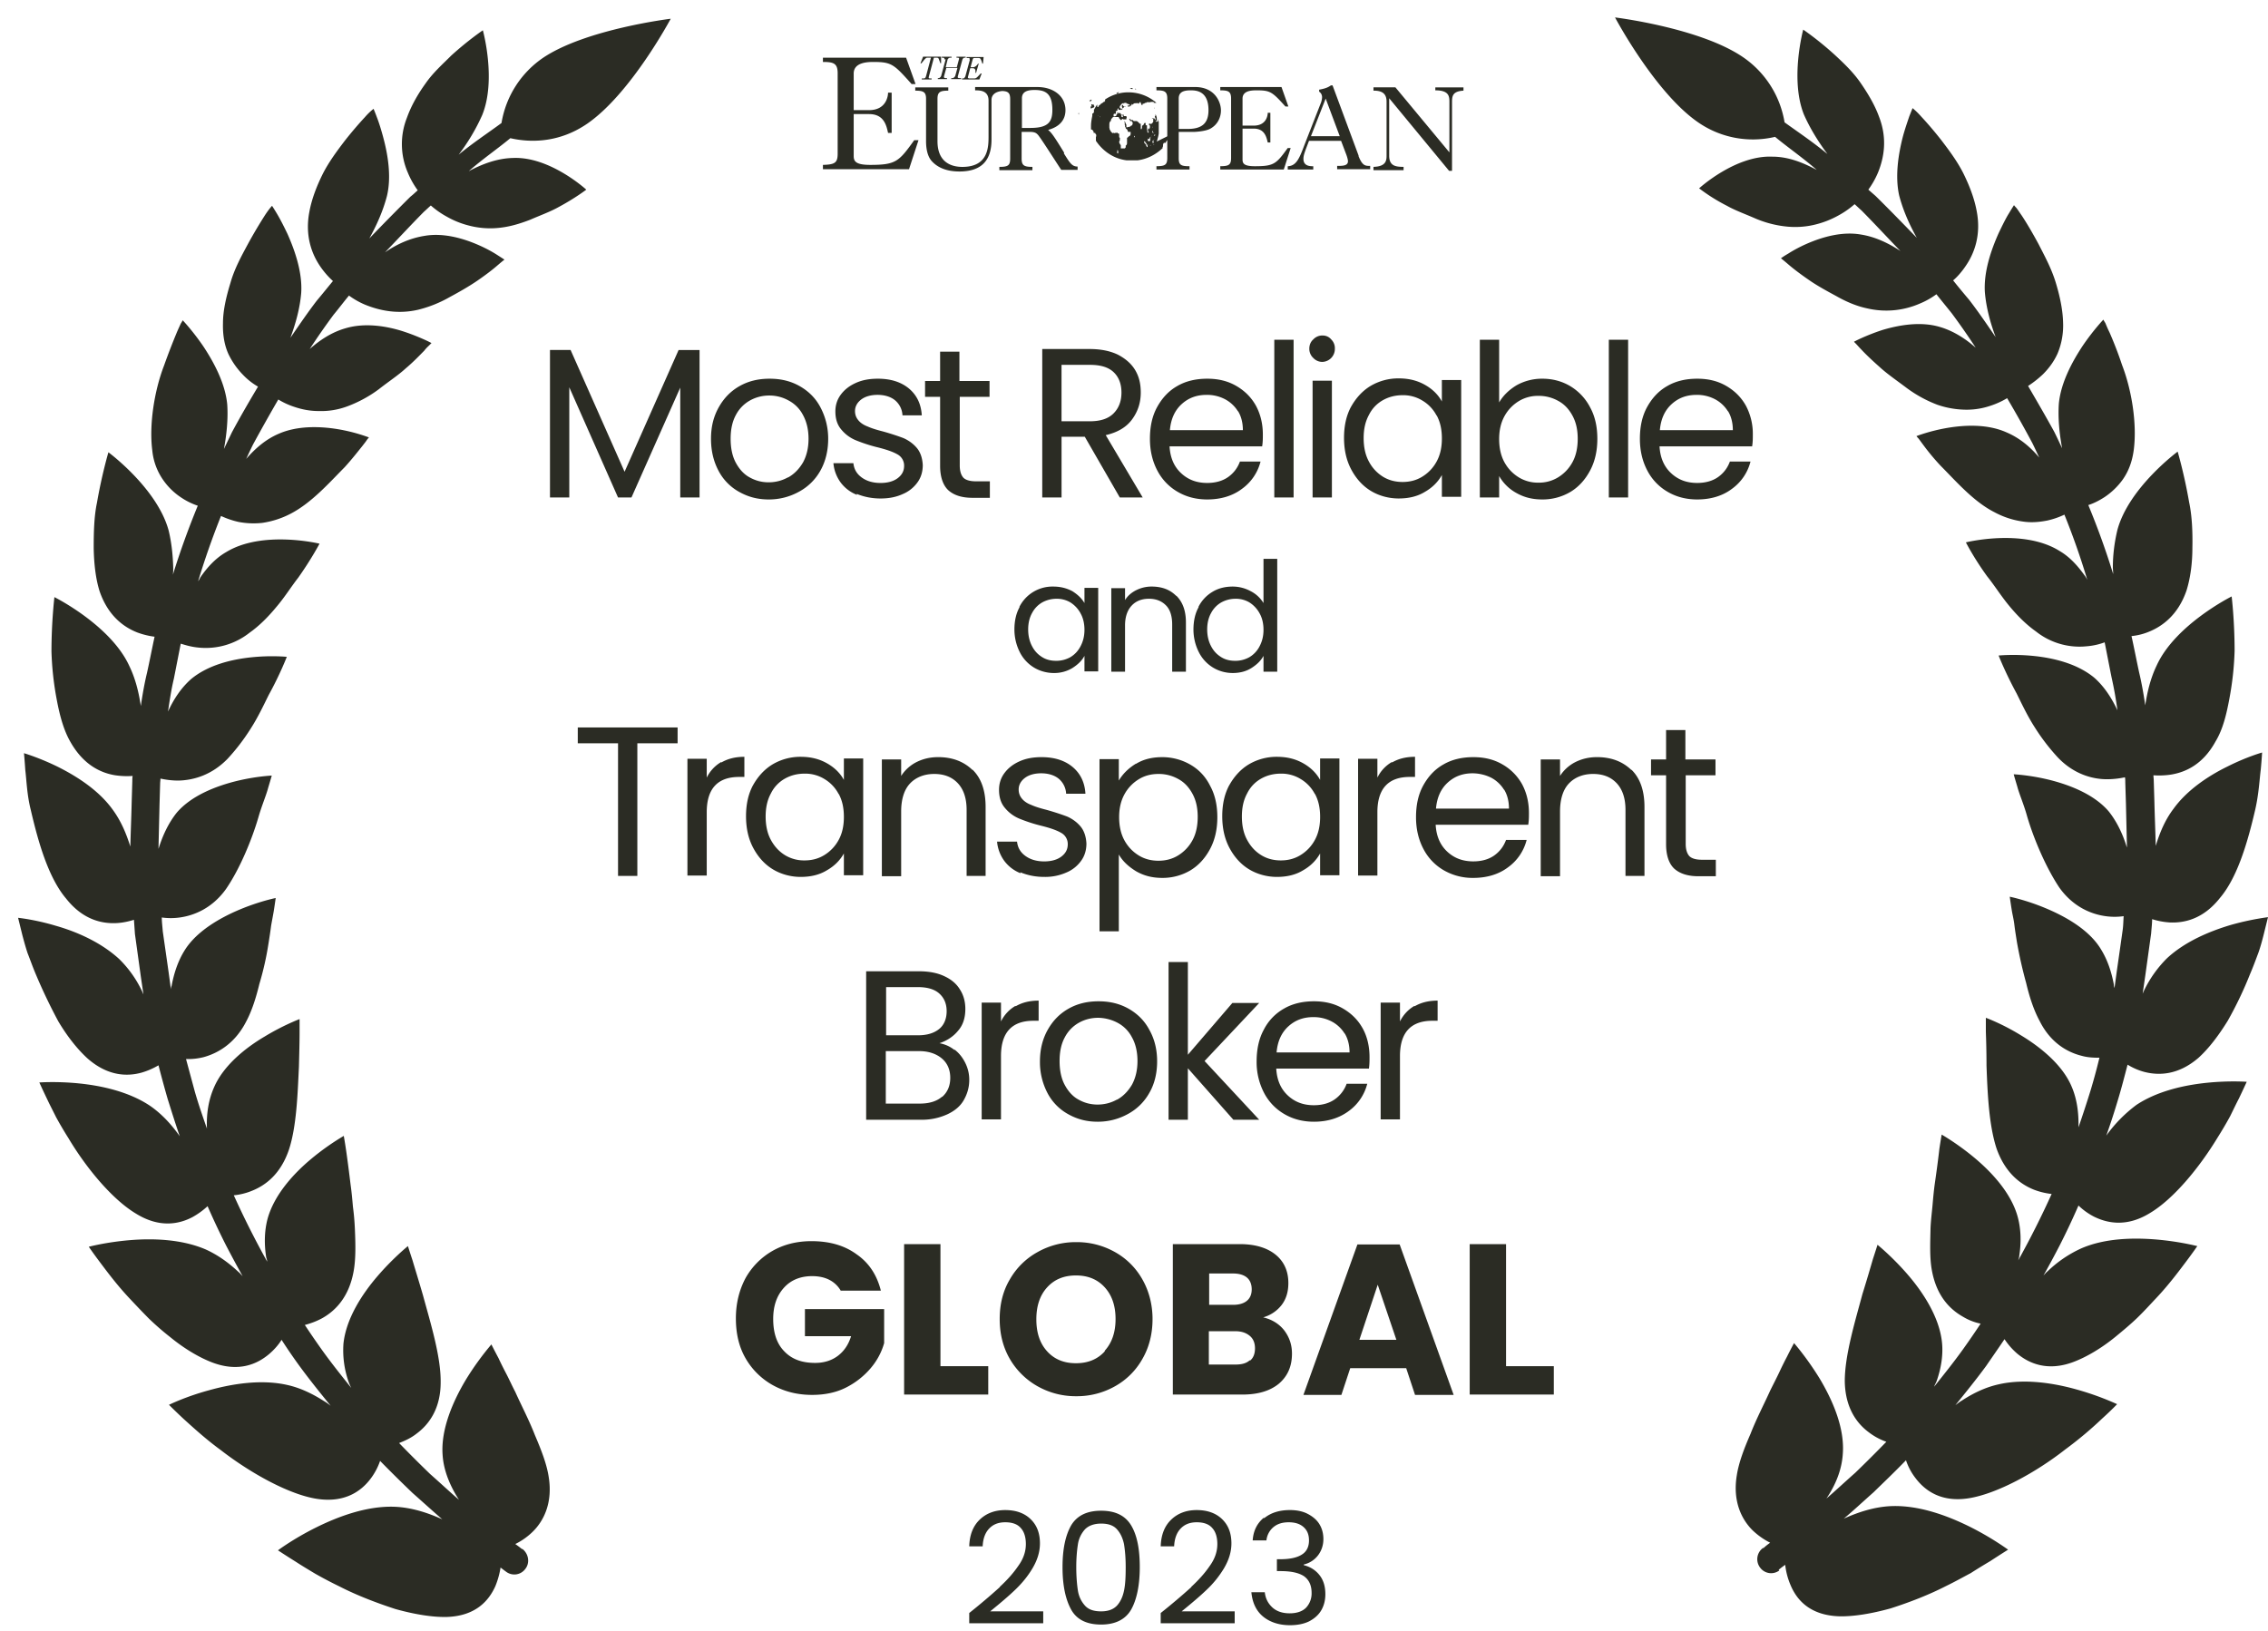
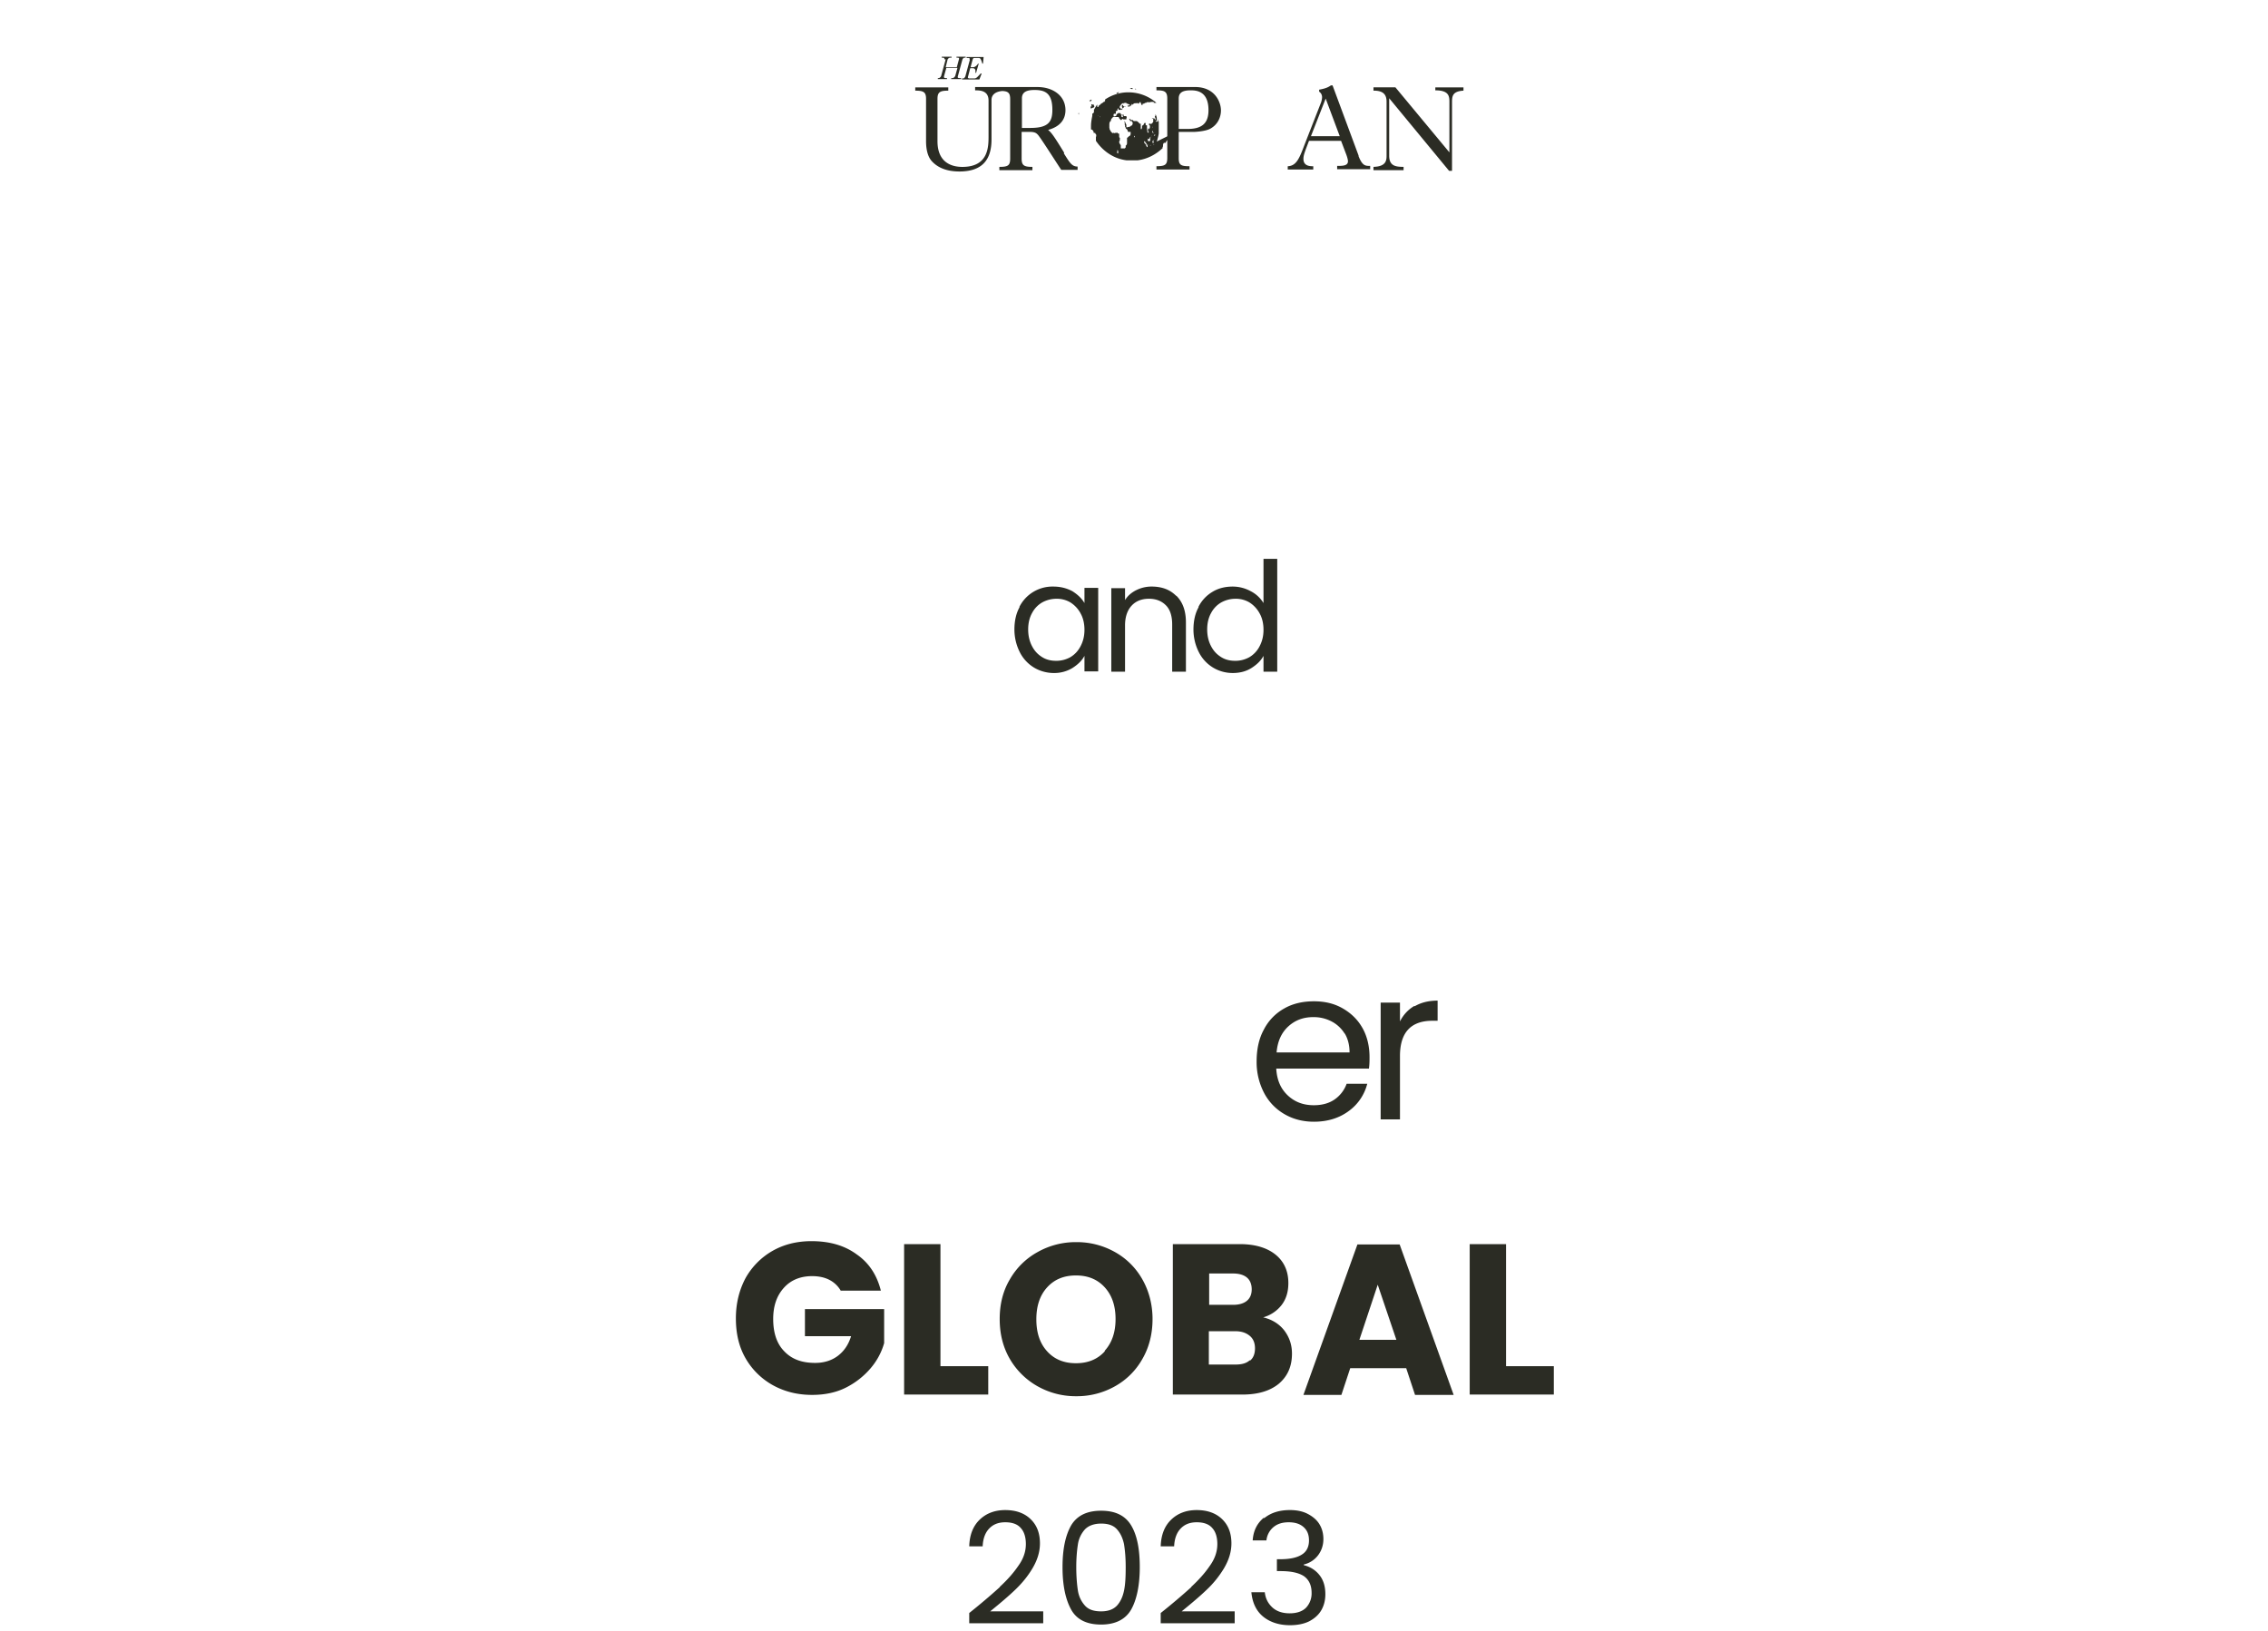
<svg xmlns="http://www.w3.org/2000/svg" width="121" height="87" viewBox="0 0 121 87" fill="none">
-   <path d="M26.721 83.528a4.421 4.421 0 01-.296 1.109c-.35.775-1.048 1.584-2.585 1.637-.768.018-1.729-.14-2.741-.422-.978-.317-2.043-.722-2.969-1.197a22.382 22.382 0 01-1.31-.687c-.384-.229-.733-.44-1.03-.634-.593-.37-.96-.616-.96-.616s.82-.616 2.025-1.215c1.205-.598 2.724-1.161 4.191-1.109.908.036 1.764.317 2.55.67-.49-.423-1.013-.898-1.59-1.409a75.16 75.16 0 01-1.728-1.708 3.41 3.41 0 01-.506.951c-.49.651-1.362 1.303-2.864 1.074-1.485-.229-3.545-1.373-5.134-2.605-.82-.599-1.484-1.215-1.973-1.655a32.751 32.751 0 01-.786-.757s.89-.44 2.13-.775c1.258-.352 2.812-.598 4.191-.282.716.159 1.38.493 1.956.863.122.07.244.159.35.247-.542-.67-1.1-1.356-1.642-2.095a29.022 29.022 0 01-.978-1.426c-.14.229-.367.51-.681.774-.611.51-1.59.969-3.004.44-.698-.264-1.501-.739-2.252-1.355-.384-.3-.769-.634-1.135-.986-.35-.352-.699-.722-1.03-1.074-.664-.704-1.188-1.408-1.572-1.919-.384-.51-.611-.845-.611-.845s.925-.246 2.182-.352c1.258-.105 2.777-.052 4.052.493.663.3 1.24.722 1.746 1.197.087.07.14.141.227.23a67.389 67.389 0 01-.873-1.62 39.055 39.055 0 01-.996-2.113 4.176 4.176 0 01-.803.581c-.698.37-1.746.599-3.003-.176-1.275-.757-2.672-2.447-3.615-4.031a20.882 20.882 0 01-.664-1.127c-.174-.352-.349-.687-.471-.95-.262-.546-.42-.898-.42-.898s.926-.07 2.131.052c1.205.124 2.637.44 3.755 1.18.646.44 1.17 1.02 1.606 1.637-.227-.651-.436-1.32-.646-1.99a65.444 65.444 0 01-.489-1.795 3.96 3.96 0 01-.89.387c-.751.212-1.8.212-2.9-.756-.54-.493-1.082-1.18-1.553-1.972a29.243 29.243 0 01-1.188-2.482c-.174-.405-.314-.81-.454-1.162-.122-.37-.21-.704-.28-.968l-.226-.916s.89.088 2.008.423c1.118.317 2.41.88 3.388 1.778a5.977 5.977 0 011.205 1.69c.034.07.052.123.087.193l-.14-.95-.314-2.271-.053-.757c-.227.07-.558.158-.943.176-.768.035-1.78-.176-2.671-1.303-.96-1.127-1.502-3.063-1.886-4.718-.21-.827-.227-1.584-.297-2.148-.035-.545-.07-.897-.07-.897s.838.246 1.834.74c1.012.51 2.165 1.249 2.898 2.27.454.616.734 1.303.943 1.972.018-.775.053-1.55.07-2.324l.035-1.162c0-.088 0-.194.018-.282a4.32 4.32 0 01-.926-.035c-.768-.123-1.694-.546-2.392-1.778-.367-.634-.576-1.426-.734-2.27a16.3 16.3 0 01-.279-2.553c0-1.602.157-2.905.157-2.905s3.004 1.496 3.999 3.68c.332.686.506 1.425.611 2.13.087-.6.192-1.198.332-1.779.14-.633.262-1.267.402-1.919a4.108 4.108 0 01-.926-.228c-.716-.282-1.554-.88-2.008-2.2-.21-.67-.297-1.462-.314-2.29 0-.827.017-1.69.174-2.429.262-1.514.611-2.693.611-2.693s2.602 1.919 3.213 4.172c.158.651.227 1.338.245 1.99 0 .122 0 .246-.018.369a43.78 43.78 0 011.328-3.68 3.688 3.688 0 01-.891-.44 3.542 3.542 0 01-.943-.915 3.301 3.301 0 01-.594-1.602c-.174-1.355.105-3.169.629-4.524.244-.687.489-1.303.664-1.725.087-.212.174-.388.227-.51.07-.107.104-.177.104-.177s.524.546 1.1 1.39c.56.846 1.17 1.973 1.275 3.1.053.791-.035 1.619-.175 2.376.14-.3.28-.581.42-.88.454-.846.925-1.655 1.397-2.447a3.515 3.515 0 01-.804-.634 4.13 4.13 0 01-.768-1.092c-.21-.457-.314-1.003-.297-1.654 0-.687.175-1.426.402-2.166.21-.74.576-1.408.908-2.024.332-.616.646-1.127.89-1.514.123-.194.227-.335.297-.423.07-.088.122-.14.122-.14s.105.158.262.422c.158.264.35.634.56 1.074.4.898.803 2.06.733 3.151-.07.827-.297 1.637-.577 2.394.472-.686.926-1.355 1.415-1.99.297-.351.576-.703.855-1.038a4.47 4.47 0 01-.698-.81c-.437-.65-.803-1.62-.559-2.887.122-.669.384-1.355.716-2.024.332-.651.768-1.232 1.17-1.76.402-.511.786-.951 1.065-1.25a3.39 3.39 0 01.472-.458s.07.158.174.44c.105.264.227.651.35 1.11.244.914.436 2.076.192 3.097-.21.81-.56 1.585-.943 2.271a131.76 131.76 0 012.2-2.235c.14-.106.262-.23.384-.335-.14-.194-.35-.51-.524-.933a3.819 3.819 0 01-.052-2.94c.227-.634.576-1.25.995-1.83.402-.582.926-1.04 1.362-1.48.908-.827 1.694-1.355 1.694-1.355s.733 2.64-.035 4.524a10.521 10.521 0 01-1.257 2.113c.768-.634 1.572-1.162 2.287-1.69A5.236 5.236 0 0129.01 3.06C31.297 1.546 35.784 1 35.784 1s-2.13 3.996-4.453 5.598c-1.64 1.127-3.265.968-4.103.775-.681.563-1.45 1.091-2.2 1.742l-.018.018c.699-.37 1.502-.686 2.358-.704 1.973-.088 3.911 1.69 3.911 1.69s-.594.458-1.484.933c-.437.246-.978.44-1.502.669-.541.211-1.117.387-1.711.44a4.47 4.47 0 01-1.554-.123 4.658 4.658 0 01-1.188-.476 4.652 4.652 0 01-.855-.598c-.123.105-.245.229-.367.334-.681.687-1.362 1.426-2.078 2.166.611-.423 1.327-.757 2.113-.88 1.013-.177 2.078.14 2.881.492.402.176.751.37.995.528.245.159.385.247.385.247s-.158.123-.402.334c-.245.212-.611.493-1.048.793-.436.299-.96.598-1.484.88-.524.3-1.1.528-1.676.669-1.135.264-2.113.017-2.812-.264a4.173 4.173 0 01-.873-.493c-.28.334-.541.686-.82 1.02a37.34 37.34 0 00-1.275 1.832c.541-.476 1.17-.898 1.92-1.11 1.013-.299 2.148-.123 3.039.16.436.14.82.298 1.1.422.28.123.437.21.437.21l-.105.106c-.07.07-.175.159-.28.3-.244.246-.576.598-.995.95-.402.37-.943.722-1.432 1.11a6.795 6.795 0 01-1.641.897 3.985 3.985 0 01-1.572.264c-.471 0-.89-.088-1.257-.211a3.955 3.955 0 01-.89-.405 99.03 99.03 0 00-1.345 2.394c-.123.247-.245.51-.367.775.472-.546 1.03-1.039 1.729-1.338.995-.44 2.2-.405 3.16-.247a9.18 9.18 0 011.66.44s-.036.036-.105.124c-.053.088-.14.194-.262.352-.227.282-.542.686-.926 1.109-.82.827-1.764 1.901-2.881 2.482a4.754 4.754 0 01-1.52.493 4.264 4.264 0 01-1.274-.053 4.677 4.677 0 01-.926-.317 43.039 43.039 0 00-1.222 3.486c.052-.07.087-.14.122-.211.35-.51.786-1.004 1.362-1.338 1.939-1.197 4.994-.458 4.994-.458s-.436.828-1.135 1.813c-.384.493-.733 1.057-1.17 1.567-.436.528-.908 1.004-1.431 1.373a3.76 3.76 0 01-2.707.792c-.402-.035-.733-.14-.96-.21-.123.615-.245 1.249-.367 1.865-.14.581-.227 1.18-.314 1.76.296-.65.698-1.267 1.24-1.742 1.833-1.514 5.098-1.18 5.098-1.18s-.349.916-.96 2.025c-.28.563-.576 1.197-.96 1.795a10.939 10.939 0 01-1.24 1.62c-.856.88-1.834 1.144-2.62 1.162-.384 0-.716-.053-.96-.106 0 .088-.018.194-.018.282L8.51 42.95l-.053 2.253v.088c.21-.687.524-1.373.978-1.937.786-.915 2.096-1.408 3.143-1.672 1.065-.264 1.921-.3 1.921-.3s-.07.247-.192.652c-.105.405-.35.968-.524 1.585-.367 1.25-1.013 2.78-1.729 3.82-.733 1.02-1.694 1.408-2.462 1.514a3.47 3.47 0 01-.96 0c0 .246.035.492.052.739.105.74.21 1.461.314 2.2l.123.898s0-.123.035-.193c.122-.652.331-1.303.68-1.867.63-1.038 1.904-1.76 2.952-2.2 1.047-.44 1.92-.616 1.92-.616s-.034.264-.104.704c-.035.211-.088.475-.14.775-.035.281-.087.616-.14.95a15.844 15.844 0 01-.489 2.166c-.174.721-.401 1.443-.716 2.024-.593 1.144-1.484 1.655-2.235 1.866a3.32 3.32 0 01-.96.106l.471 1.742c.192.67.42 1.32.646 1.972-.034-.74.07-1.514.385-2.218.506-1.162 1.676-2.095 2.689-2.693 1.013-.616 1.868-.933 1.868-.933v.739c0 .458-.017 1.109-.035 1.813-.07 1.426-.122 3.187-.54 4.436-.438 1.268-1.223 1.884-1.992 2.183a3.43 3.43 0 01-.943.23 47.624 47.624 0 001.782 3.538c0-.07-.035-.159-.053-.23-.105-.668-.105-1.372.07-2.041.35-1.285 1.38-2.412 2.305-3.187a13.306 13.306 0 011.764-1.25s.052.282.122.757c.07.476.157 1.145.244 1.866.053.37.088.757.123 1.162.052.388.087.793.104 1.197.035.81.053 1.585-.07 2.254-.244 1.338-.942 2.077-1.658 2.482-.35.194-.681.3-.943.37.314.475.628.933.943 1.373.506.704 1.03 1.355 1.536 1.989a2.512 2.512 0 01-.14-.317 5.082 5.082 0 01-.279-2.042c.14-1.355 1.013-2.676 1.834-3.626.82-.951 1.606-1.585 1.606-1.585s.088.282.245.757c.14.475.349 1.144.558 1.866.402 1.479.961 3.275.944 4.648 0 1.39-.612 2.235-1.275 2.728-.332.264-.681.405-.943.51a72.078 72.078 0 001.659 1.656c.559.492 1.065.968 1.536 1.373-.454-.704-.82-1.532-.873-2.394-.104-1.391.576-2.905 1.24-4.014a15.186 15.186 0 011.362-1.884s.14.282.384.74c.105.228.245.51.402.81.157.299.314.65.489.985.332.74.733 1.496 1.048 2.306.331.775.628 1.532.733 2.218.227 1.391-.262 2.36-.856 2.94a3.59 3.59 0 01-.925.652c.227.158.35.264.35.264h.034c.332.264.402.74.157 1.056a.727.727 0 01-1.03.158s-.122-.088-.35-.264l.07-.07zm68.208.264a.727.727 0 01-1.03-.158.74.74 0 01.156-1.039h.035s.123-.123.35-.282a3.912 3.912 0 01-.926-.651c-.593-.58-1.082-1.55-.855-2.94.104-.686.401-1.461.733-2.218.314-.81.716-1.567 1.048-2.306.174-.352.349-.687.489-.986.14-.3.279-.58.401-.81.227-.457.384-.74.384-.74s.681.775 1.362 1.884c.664 1.11 1.345 2.606 1.24 4.014-.052.88-.401 1.69-.873 2.394.472-.404.978-.88 1.537-1.373a73.496 73.496 0 001.659-1.654 3.361 3.361 0 01-.943-.511c-.664-.493-1.257-1.338-1.275-2.729 0-1.373.541-3.15.943-4.647.227-.722.42-1.39.559-1.866.157-.476.244-.757.244-.757s.786.634 1.607 1.584c.82.95 1.694 2.271 1.833 3.627.07.686-.052 1.39-.279 2.042-.035.105-.105.211-.14.317.507-.634 1.03-1.285 1.537-1.99.314-.44.629-.897.943-1.373a2.949 2.949 0 01-.943-.37c-.716-.404-1.415-1.126-1.659-2.482-.122-.669-.087-1.443-.07-2.253.018-.405.07-.81.105-1.197.035-.405.07-.792.122-1.162.105-.722.192-1.39.245-1.866.069-.458.122-.757.122-.757s.838.475 1.764 1.25c.925.775 1.973 1.901 2.305 3.186.174.67.174 1.374.069 2.042 0 .07-.035.159-.052.23a47.584 47.584 0 001.781-3.54 3.816 3.816 0 01-.943-.228c-.751-.3-1.537-.915-1.991-2.183-.419-1.267-.488-3.01-.541-4.436 0-.704-.017-1.338-.035-1.813v-.74s.873.317 1.869.933c.995.599 2.182 1.532 2.689 2.694.314.704.401 1.478.384 2.218a63.21 63.21 0 00.646-1.972c.175-.58.332-1.162.472-1.743-.245 0-.594 0-.961-.105-.768-.194-1.659-.704-2.235-1.866-.314-.581-.541-1.285-.716-2.025a23.668 23.668 0 01-.489-2.165c-.052-.334-.105-.651-.14-.95-.034-.282-.104-.546-.139-.775-.07-.44-.105-.704-.105-.704s.873.176 1.921.616 2.322 1.144 2.951 2.2c.349.564.559 1.215.681 1.866 0 .07.017.123.035.194l.122-.898c.105-.722.21-1.461.314-2.2.035-.247.035-.493.053-.74a3.473 3.473 0 01-.961 0c-.768-.105-1.728-.493-2.462-1.514-.698-1.038-1.362-2.57-1.729-3.82-.174-.634-.419-1.18-.523-1.584a34.426 34.426 0 01-.192-.652s.855.036 1.92.3c1.048.264 2.358.757 3.144 1.672.454.563.768 1.25.977 1.937v-.089l-.052-2.253-.035-1.126c0-.088 0-.194-.017-.282a4.569 4.569 0 01-.961.105c-.768 0-1.763-.264-2.619-1.161a10.944 10.944 0 01-1.24-1.62c-.384-.599-.681-1.232-.96-1.795-.612-1.127-.961-2.025-.961-2.025s3.266-.334 5.099 1.18c.542.475.943 1.108 1.24 1.742a19.64 19.64 0 00-.314-1.76c-.123-.616-.245-1.25-.367-1.866a3.584 3.584 0 01-.96.211 3.74 3.74 0 01-2.707-.792c-.524-.37-1.013-.863-1.432-1.373-.437-.528-.786-1.092-1.17-1.567-.716-.986-1.135-1.813-1.135-1.813s3.056-.757 4.994.457c.576.335.996.828 1.362 1.338.053.07.088.141.123.212a39.364 39.364 0 00-1.223-3.486 4.287 4.287 0 01-.925.317c-.367.07-.804.123-1.275.053a4.467 4.467 0 01-1.519-.493c-1.118-.563-2.043-1.637-2.882-2.482a12.154 12.154 0 01-.925-1.11c-.105-.14-.192-.264-.262-.352a.908.908 0 01-.105-.123s.716-.281 1.659-.44c.943-.158 2.148-.211 3.161.247.698.299 1.275.792 1.729 1.337-.123-.264-.245-.528-.367-.774a61.791 61.791 0 00-1.345-2.394 4.346 4.346 0 01-.89.405 3.922 3.922 0 01-1.258.21c-.471 0-1.012-.07-1.571-.263a6.816 6.816 0 01-1.642-.898c-.489-.37-1.03-.74-1.432-1.109-.419-.37-.768-.704-.995-.95-.122-.124-.21-.23-.28-.3l-.104-.105s.157-.088.437-.212c.279-.123.663-.281 1.1-.422.89-.264 2.025-.458 3.038-.159.733.212 1.38.634 1.921 1.11a36.872 36.872 0 00-1.275-1.831c-.279-.352-.559-.687-.821-1.021-.192.14-.488.334-.873.492a4.47 4.47 0 01-2.811.264c-.594-.123-1.153-.37-1.676-.668-.524-.282-1.066-.581-1.485-.88-.436-.3-.803-.582-1.047-.793-.245-.211-.402-.334-.402-.334s.14-.106.384-.247c.245-.158.594-.352.995-.528.804-.352 1.869-.669 2.882-.493.785.123 1.501.476 2.113.88-.716-.739-1.397-1.478-2.078-2.165-.123-.105-.245-.229-.367-.334a4.646 4.646 0 01-.856.598 4.927 4.927 0 01-1.187.475c-.472.124-.996.176-1.554.124a5.706 5.706 0 01-1.712-.44c-.523-.23-1.065-.423-1.501-.67a9.716 9.716 0 01-1.485-.932s1.939-1.778 3.912-1.69c.873 0 1.659.334 2.357.704l-.017-.018c-.751-.651-1.52-1.18-2.2-1.743a5.133 5.133 0 01-4.104-.774C88.293 4.943 86.163.93 86.163.93s4.487.545 6.792 2.095a5.236 5.236 0 012.253 3.503c.733.528 1.52 1.056 2.288 1.69-.472-.634-.926-1.356-1.258-2.113-.75-1.883-.035-4.524-.035-4.524s.786.528 1.694 1.356c.454.422.96.897 1.362 1.478.402.581.769 1.197.996 1.831.454 1.18.244 2.2-.053 2.94-.174.422-.384.74-.524.933l.384.335c.716.704 1.45 1.46 2.201 2.235-.384-.686-.734-1.46-.943-2.27-.227-1.04-.035-2.201.192-3.099.122-.458.262-.845.349-1.11l.175-.44s.209.16.471.459c.28.299.664.739 1.065 1.25.402.528.839 1.108 1.17 1.76.332.669.594 1.355.716 2.024.245 1.268-.122 2.236-.559 2.887-.244.37-.506.652-.698.81.279.352.559.687.856 1.039.489.633.943 1.303 1.414 1.989-.279-.74-.506-1.567-.576-2.394-.07-1.092.332-2.253.733-3.151.21-.44.402-.828.559-1.074.157-.264.262-.423.262-.423s.035.053.122.141c.07.088.175.247.297.423.245.37.559.898.891 1.514.314.616.681 1.285.908 2.024.227.74.384 1.479.401 2.165a3.87 3.87 0 01-.297 1.655c-.209.458-.488.81-.768 1.092-.314.299-.611.51-.803.633.471.81.943 1.62 1.397 2.447.14.282.279.581.419.88-.14-.756-.227-1.584-.175-2.376.105-1.127.716-2.253 1.275-3.098.576-.845 1.1-1.391 1.1-1.391s.035.07.105.176c.052.123.122.3.227.51.192.44.436 1.04.663 1.726.524 1.355.804 3.15.629 4.524-.087.669-.297 1.18-.594 1.602a3.793 3.793 0 01-.943.915c-.349.23-.663.37-.89.44a41.596 41.596 0 011.327 3.68c0-.123-.017-.247-.017-.37 0-.651.087-1.338.244-1.99.611-2.253 3.213-4.171 3.213-4.171s.349 1.18.611 2.693c.157.74.192 1.602.175 2.43 0 .827-.105 1.619-.314 2.288-.454 1.32-1.31 1.919-2.009 2.2a3.19 3.19 0 01-.925.23c.14.633.262 1.267.402 1.918.139.581.244 1.18.331 1.778.105-.704.28-1.443.611-2.13.996-2.183 3.999-3.68 3.999-3.68s.157 1.286.157 2.905a16.26 16.26 0 01-.279 2.553c-.157.845-.349 1.637-.733 2.271-.681 1.25-1.624 1.655-2.393 1.778a4.315 4.315 0 01-.925.035c0 .088.017.194.017.282l.035 1.162c.018.774.053 1.549.07 2.323.21-.686.489-1.373.943-1.971.733-1.021 1.886-1.778 2.899-2.271 1.013-.51 1.833-.74 1.833-.74s-.017.335-.07.898c-.069.546-.104 1.303-.296 2.148-.385 1.655-.926 3.591-1.886 4.718-.891 1.127-1.904 1.338-2.672 1.303a3.929 3.929 0 01-.943-.176c0 .246-.035.51-.052.757l-.315 2.27-.139.951s.052-.123.087-.194a6.226 6.226 0 011.205-1.69c.96-.897 2.27-1.443 3.387-1.778a14.536 14.536 0 012.009-.422l-.227.915c-.07.282-.158.617-.28.969-.139.37-.279.757-.454 1.161a20.17 20.17 0 01-1.187 2.483c-.489.792-1.013 1.479-1.554 1.971-1.1.951-2.148.951-2.899.757a3.301 3.301 0 01-.891-.387c-.157.599-.314 1.215-.489 1.796a37.66 37.66 0 01-.646 1.989 7.49 7.49 0 011.607-1.637c1.117-.74 2.549-1.056 3.754-1.18 1.205-.123 2.131-.053 2.131-.053s-.158.352-.42.898c-.139.264-.296.599-.471.95a20.5 20.5 0 01-.664 1.128c-.96 1.584-2.339 3.274-3.614 4.03-1.258.775-2.305.529-3.004.177a3.543 3.543 0 01-.803-.581 38.959 38.959 0 01-.995 2.112 49.9 49.9 0 01-.873 1.62c.069-.07.139-.158.227-.229a6.413 6.413 0 011.746-1.197c1.257-.563 2.794-.598 4.051-.493 1.24.106 2.183.352 2.183.352s-.227.335-.611.845c-.385.51-.908 1.215-1.572 1.92-.332.351-.664.72-1.03 1.073-.367.352-.751.669-1.135.986-.751.616-1.554 1.091-2.253 1.355-1.397.529-2.392.07-3.003-.44a3.7 3.7 0 01-.681-.774c-.332.493-.664.968-.978 1.426-.542.739-1.1 1.425-1.642 2.094.122-.088.227-.176.349-.246.594-.387 1.24-.704 1.956-.863 1.38-.317 2.951-.07 4.191.282a15.17 15.17 0 012.131.775s-.28.299-.786.757a20.425 20.425 0 01-1.973 1.654c-1.572 1.233-3.633 2.36-5.134 2.606-1.502.246-2.375-.423-2.864-1.074a3.205 3.205 0 01-.507-.95c-.593.615-1.187 1.179-1.728 1.707-.576.51-1.083.986-1.59 1.408.786-.352 1.642-.634 2.55-.669 1.467-.052 2.986.51 4.191 1.11a15.794 15.794 0 012.026 1.214s-.367.229-.961.616c-.297.176-.646.387-1.03.634-.402.211-.838.458-1.31.686-.925.476-1.973.88-2.968 1.198-1.013.281-1.974.44-2.742.422-1.554-.053-2.252-.863-2.584-1.637a3.778 3.778 0 01-.297-1.11c-.227.16-.35.265-.35.265l.036.035zM61.576 5.753l.035.035v-.07.035h-.035z" fill="#2B2C24" />
  <path d="M61.716 7.55v-.036h.017v-.018c.035-.123.07-.246.088-.37V6.51s-.018-.105-.035-.158v.106s-.035.035-.053.035h-.07s-.017 0-.017-.018c0 0 0-.017.035-.017h.035v-.176a.86.86 0 00-.07-.194v.088c-.017 0-.035.035-.035.053v.017l.035.053v.07s-.017.036-.035.036v-.018c0-.035 0-.053-.035-.07h-.07v-.035l-.017.035s0 .017-.035 0c0 0 0 .017.017.017h.018c.035 0 .052.036.035.07v.036s.017.018 0 .053c0 0 0 .017-.018.035-.035.053-.07.088-.14.088l-.034-.035-.035.035v.018c0 .017.017.053.035.053l.017.017v.053c0 .035 0 .088-.035.106l-.052.052v-.07s-.018 0-.018-.018v.018c0 .018 0 .053-.017.07v.018c.017 0 .035.035.052.053v.104c-.017 0-.052-.035-.07-.052V6.95s-.017-.018-.017-.036v-.21c0-.018-.017-.036-.035-.018h-.035V6.6s0-.018-.017-.036v-.017l-.07.035v.035h-.018s0 .035-.017.053c0 0-.018.018-.035.018-.018 0-.035.035-.035.052 0 .053 0 .088-.017.124 0 0-.018.035-.035.052 0-.017 0-.035-.018-.052V6.6h-.07v-.036c-.035 0-.052-.035-.07-.053-.034-.035-.07-.052-.104-.052h-.105c-.018 0-.053 0-.053-.036 0 0-.017-.017-.034-.017h-.053c-.035 0-.052-.035-.087-.053v-.018h-.017s-.018 0-.018.018 0 .035.035.053c0 0 0 .035.017.053h.089v.035l.035.035c.017.018 0 .053 0 .088a.134.134 0 01-.035.07s-.018.018-.035.018h-.018c-.017.053-.07.053-.122.07h-.035c-.017 0 0 .018-.052.018h-.035v-.141l-.018-.017v-.018l-.017-.017c0-.036-.035-.089-.053-.124l-.017-.017v.017s0 .035.017.053v.123s.018.036.018.053v.07c.017 0 .035.035.035.052 0 0 0 .036.017.036.018.017.053.035.07.07.035.053 0 .106.087.106h.088v.14l-.018.018v.018l-.017.017s-.017.035-.035.035h-.018l-.052.053s-.035.035-.052.035v.282a.16.16 0 01-.053.123h-.017v.106s0 .018-.035.018v.035h-.227v-.142c0-.018 0-.053-.035-.07-.017-.036-.052-.088-.052-.141 0-.035.052-.07.035-.123v-.036s.017 0 0-.035c0-.018-.018-.035-.035-.053v-.088c0-.035 0-.105-.018-.105-.017-.018-.035-.018-.035 0h-.017s-.018-.018-.018-.036c0-.017-.035-.017-.052 0h-.07s-.017.018-.035.018c0 0-.017-.018-.035-.018-.035 0-.052 0-.07.018a.5.5 0 01-.122-.14V6.95l-.035-.036v-.017c0-.018 0-.035-.017-.07V6.65c0-.088.017-.158.07-.193h.017v-.053c0-.035.035-.088.07-.106.017-.017 0-.035.052-.053h.297v.036l.018.017s.017 0 0 .035c.017 0 .035 0 .052.036l.035.035c.017 0 .035 0 .052-.018 0 0 0-.017.018-.035 0 0 .017-.018.035 0h.017v.019s0-.018.018 0h.156c0-.036 0-.053.017-.088 0-.036 0-.088-.052-.088h-.105v-.072h-.017s-.035 0-.035.018v.035s0 .035.017.035c0 0 0 .018-.017.035 0 0-.018.018-.035 0 0 0-.035 0-.035-.035v-.053s-.018-.017-.018-.035v-.07h-.017v.017s.017 0 .035.036c0 0 0 .017.035.017h.035v.018h-.018v.035s0-.018-.017-.035a.132.132 0 01-.07-.035v-.018l-.017-.018c0-.017 0-.035-.018-.035h-.122s0 .035-.018.035c0 0-.035.018-.052.036v.035s0 .017-.017.035a.132.132 0 01-.07.035h-.07v-.088c0-.035.017-.053.052-.053h.053s.017 0 .017-.017v-.087h-.017v-.018h.017l.035-.035h.035v-.018h.017v-.052c0-.018 0-.036.018-.053h.035v.07h.174s.035-.017.035-.035v-.035c0-.018.018-.035.053-.035 0 0 .017 0 .017-.018s0-.053.035-.053.052 0 .087-.018h-.122s-.035-.017-.035-.035v-.07s.035 0 .035-.018c-.035 0-.035.035-.052.053 0 .018-.035.035-.053.035v.035c0 .018.018.036.035.053 0 .018 0 0-.017.018v.053s0 .017-.018.035h-.052c0-.035 0-.053-.017-.07 0 0-.018.017-.035.017v-.106c.035-.035.07-.088.104-.123 0 0 .035-.035.053-.035h.035c.017 0 .035 0 .07-.018h.087s.017.018 0 .036h.017c.053 0 .122.052.175.07 0 .018-.035.035-.07.035h-.07c.018 0 .035.053.053.07h.017s0-.035.017-.017h.053v-.018s.017-.017.052-.035c0 0 .035 0 .035-.035v-.018c0-.017.018-.035.035-.017v.035c.018-.018.105-.088.14-.088h.104s.017 0 0-.018h-.035c.035 0 .07 0 .105.036h.053v-.053s.017-.018.035-.018h.052v.035c0 .018.053.088.053.124h.017s.017 0 .017-.018.035-.035.053-.035h.017L61 5.542h-.053v-.053.036h.123c-.018 0 0-.036.017-.036h.07s0-.017.018-.035h.209v-.017h.14s.017 0 .035.017l.017.018s-.052.035-.087.035c.017 0 .035 0 .07-.018h.139a2.266 2.266 0 00-1.501-.563c-.454 0-.873.141-1.223.37.018 0 .053 0 .07-.018 0 0-.035 0-.052.018h-.018l-.017.017v.088h-.053s.035 0 .018.036h-.07s.035 0 0 .035a.336.336 0 00-.087.053c-.035 0-.053.052-.07.07h-.035s-.017.035-.035.035c0 0 0 .035-.017.053v.018h-.07v-.124c-.07.088-.122.194-.175.282v.123c0 .018-.035.053-.052.07 0 0-.035 0-.035.018v.106c-.035.176-.07.352-.07.546v.158c0 .018 0 .035.035.035s.052.036.07.053c0 .018.017.035.035.053v.07h.087v.036c.035.035.052.052.052.088v.035c0 .017 0 .035-.017.053v.21c.367.547.943.952 1.624 1.04h.611c.524-.07.978-.317 1.345-.67h-.035c0-.017.035-.052.035-.087V7.76c0-.017 0-.052.017-.088 0-.017.018-.035.035-.052h.07c.017 0 .035-.018.035-.036 0 0 0-.035.017-.035 0-.017.035-.035.053-.07 0 0 .035-.018.035 0h.017l.017-.035v-.036c.035-.07.07-.14.088-.211l-.716.352zm-2.567-1.233h.017v-.018l-.017.018zm-.227 0h.052-.07.018zm-.245-.088h.018s.017 0 .017.017h-.035V6.23zm-.104-.159v-.017.017zm0 .088s.017 0 .017.018v.053-.035l-.017-.036zm.262-.651zm1.746-.757s.035 0 .035.018h-.035s-.035 0-.018-.036h.035l-.017.018zm-.227-.053h.035s.017 0 .035.018c0 0 .017.017 0 .035h-.035c-.035 0-.088-.035-.123-.035l.088-.018zm-.769.282V4.96s.035-.017.053-.035h.122c-.035 0-.07 0-.087.018l-.018.017v.053c-.017 0-.035 0-.052-.017l-.035-.018s-.017 0-.017-.018l.034.018zm-1.24.616v-.018h.018v.071h.018V5.7c0 .017-.018.035-.035.035-.035 0-.07.035-.123.035.053-.035 0-.035.035-.088 0-.035-.035-.035-.035-.053v-.07l.123.035zm-.07.088v.053c0 .018-.017.035-.052.053 0 0-.035 0-.035-.035v-.036c0-.017 0-.035.035-.053l.053.018zm-.174-.317h.018c.035 0 .087-.053.104-.053.018 0 .018.036 0 .053 0 0 0 .018-.035.035h-.052v-.017l-.035-.018zm-.559.704h-.017c0-.017.017-.035.035-.052v.105l-.018-.053zm2.113 1.937v.176h-.017c-.053-.018-.035-.035-.035-.088v-.088h.017v-.035.105l.035-.07zm.89-.687h-.017s-.017 0-.017-.017v-.07c0 .017.035.034.035.052v.035zm1.101-.845h.017v.053c0-.018 0-.053-.017-.07v.017zm0 .95v.002zm-.052-.298v.017s0-.035.017-.053l-.017.036zm-.035-.07s.017 0 0 .017v.035s-.018 0-.018-.035l.018-.018zm0 .087zm-.07-.37V6.74v.053s-.018.018-.018 0v-.035l.018.018zm0 .23v-.036s.017 0 .017.018v.07c0 .018-.035.053-.035.018V7.02l.018-.018zm-.053.228v-.017.035s0 .017-.035.035l.035-.053zm-.192-.264s.018 0 .018.035c0 0 0 .018-.035.018l.017-.053zm.018.493s0-.018.017-.035c.018 0 .035-.018.053-.053.017-.035 0-.035.035-.053h.017v.018c0 .017-.035.07-.017.088 0 0 .017 0 0 .035 0 .018 0 .035-.018.053v.018h-.07s-.017 0-.035-.018c0-.018-.017-.053-.017-.07 0-.018 0-.036.035-.053v.07zm-.122.106v.017s0 .018-.018 0V7.55l.018.018zm-.035.105c-.035 0-.035-.035-.053-.052v-.036h-.017v-.052s.017 0 .035.017c0 0 .017 0 .035.035 0 0 0 .018.017.036.053.052.105.105.105.193 0 0 0 .018-.018.035h-.017l-.087-.176zm.21.07h-.175v-.017h.104v.018h.07zm.052 0h.035c0 .018-.018.018-.053.018l.018-.017zm.122-.034s-.018.017-.035.017h.052l-.017-.017zm0-.088v-.071a.13.13 0 01.035-.07l.017-.018s0 .018-.017.053h.017v.123l-.052-.017zm.087.088h-.017c-.018 0 0 .017-.035.035 0 0 0-.018.017-.035 0 0 .018 0 .035-.018v.018zm0-.282v.018h-.052.035l.017-.018zm.018-.176v-.018h-.035v-.017s.035-.018.052-.036c0 0 .018 0 .018.018v.018l-.035.035zm.017.3h.018-.018z" fill="#2B2C24" />
-   <path d="M59.236 5.946h.017V5.93h-.052.017l.018.017zm.367.211v.036c0 .035.035.052.07.052v-.07s-.018 0-.035-.018a.134.134 0 00-.035-.07v-.035s.017-.018.035-.018c0 0 .017 0 .017-.017 0 0 0-.018-.017-.018h-.035v.106c0 .017.035.035.052.052h-.052zm-.489-.228h-.017v.053s-.035.035-.018.052c0 0 .018.018.035.018h.052s.035-.018.07-.018h.035c.035.018.053.036.122.018h.018c0-.035-.053-.053-.087-.07h-.035c-.035 0-.07 0-.088-.036l-.087-.017zM68.7 7.9c-.61.845-.733.969-1.746.969-.576 0-.663-.141-.663-.353V6.862h.594c.593 0 .68.457.75.739h.14V6.017h-.14c0 .14-.07.686-.75.686h-.594V5.26c0-.44.524-.44.768-.44.716 0 .821.088 1.52.862h.157l-.367-1.038h-3.266v.176c.42 0 .577.052.577.44v3.168c0 .37-.123.44-.577.44v.177h3.388l.367-1.145h-.175.018zm-22.264.898c-.785 0-.89-.193-.89-.475V6.087h.82c.804 0 .926.617 1.013 1.004h.192V4.943h-.192c0 .194-.104.933-1.012.933h-.821V3.922c0-.58.698-.616 1.047-.616.978 0 1.1.123 2.043 1.18h.21l-.506-1.409h-4.436v.229c.56 0 .786.07.786.599V8.2c0 .493-.157.58-.786.598v.23h4.593l.506-1.55h-.227c-.82 1.144-.978 1.32-2.357 1.32h.017z" fill="#2B2C24" />
  <path d="M63.776 4.644h-2.078v.176c.42 0 .577.052.577.44v3.168c0 .37-.123.44-.577.44v.177h1.764v-.176c-.437 0-.576-.053-.576-.423V7.038h.82s.594-.018.873-.176c.437-.247.56-.67.56-.969 0-.457-.332-1.25-1.38-1.25h.017zm-.419 2.235h-.471V5.26c0-.281.157-.44.628-.44.262 0 .96 0 .96 1.057 0 .704-.349 1.003-1.117 1.003zm9.133 1.444l-1.397-3.767h-.087c-.105.07-.227.158-.629.229v.105s.157.088.157.3a.933.933 0 01-.07.316L69.61 7.69c-.28.74-.437 1.162-.908 1.18v.176h1.362V8.87c-.157 0-.524 0-.524-.388 0-.21.07-.37.297-.968h1.711l.28.74s.087.228.087.352c0 .246-.297.246-.576.246v.176H73.1v-.176c-.262 0-.419 0-.629-.546l.018.018zm-2.55-1.056l.786-2.007.751 2.007h-1.536zm6.636-2.623v.176c.751 0 .751.334.751.65v2.66l-2.881-3.47h-1.17v.176c.367 0 .698.088.698.581v2.87c0 .246 0 .598-.698.616v.176h1.606v-.176c-.436 0-.768-.053-.768-.599V5.242l3.196 3.873h.157V5.489c0-.335 0-.617.611-.652v-.176h-1.502v-.017zM56.774 8.147c-.541-.88-.664-1.056-.856-1.215.245-.07.926-.282.926-1.056 0-.775-.681-1.232-1.485-1.232h-3.335v.176c.245 0 .716 0 .716.545V7.25c0 .58 0 1.655-1.397 1.655-.594 0-1.327-.247-1.327-1.373V5.277c0-.37.14-.44.576-.44v-.176H48.83v.176c.436 0 .576.07.576.44v2.254c0 .281.035.739.28 1.038.244.282.68.581 1.501.581 1.222 0 1.711-.634 1.711-1.707V5.33c0-.246.175-.44.577-.475.314.017.419.105.419.44v3.169c0 .37-.123.44-.577.44v.176h1.764v-.176c-.436 0-.576-.07-.576-.44V7.038h.454c.28 0 .35.088.419.158.192.229 1.048 1.585 1.24 1.866h.873v-.176c-.297 0-.402-.176-.734-.704l.018-.035zm-1.781-1.32h-.472V5.241c0-.352.297-.44.664-.44.541 0 .96.14.96 1.056 0 .599-.174.968-1.152.968zm-3.248-3.644l-.245.898s-.052.105-.105.105h-.07v.053h.926l.122-.317h-.052c-.227.247-.244.264-.367.264h-.192c-.14 0-.14-.035-.105-.14l.105-.405h.14c.105 0 .14.07.14.158v.088h.035l.14-.493h-.036s-.104.194-.28.194h-.121l.105-.388c.034-.105.052-.105.122-.105h.192c.105 0 .122.017.21.3h.034l.035-.353h-.908v.053h.087c.07 0 .088.017.07.105l.018-.017zm-1.292-.018l-.245.898s-.052.106-.14.106h-.034v.052h.489V4.17h-.035c-.105 0-.14-.018-.123-.106l.123-.44h.593l-.122.44s-.07.106-.14.106h-.07v.052h.524V4.17h-.087c-.052 0-.105-.018-.087-.088l.244-.898s.035-.106.123-.106h.052v-.053h-.489v.053h.035c.105 0 .122.018.087.123l-.105.388h-.593l.105-.423s.052-.088.14-.088h.07v-.053h-.525v.053h.035c.14 0 .105.07.105.088h.07z" fill="#2B2C24" />
-   <path d="M49.492 3.077h.175l-.262.986c-.035.106-.053.123-.157.123h-.07v.053h.524v-.053c-.157 0-.175 0-.14-.123l.262-.986h.14s.087 0 .104.035c.018.036.035.088.105.264h.035v-.352h-.96l-.14.353h.052c.158-.194.227-.3.315-.3h.017zm-12.17 15.598v7.869h-1.03v-5.862l-2.603 5.862h-.716l-2.601-5.88v5.88h-1.03v-7.87h1.1l2.88 6.497 2.882-6.496h1.117zm2.112 7.569a2.727 2.727 0 01-1.1-1.126c-.262-.493-.401-1.057-.401-1.708s.14-1.197.419-1.69c.28-.493.646-.863 1.117-1.127.472-.264.996-.387 1.59-.387.593 0 1.117.123 1.588.387.472.264.856.634 1.118 1.127.262.493.42 1.056.42 1.69 0 .634-.14 1.215-.42 1.708a2.85 2.85 0 01-1.153 1.126 3.301 3.301 0 01-1.606.405c-.594 0-1.1-.14-1.572-.405zm2.62-.774c.314-.176.576-.44.785-.793.193-.352.297-.774.297-1.267 0-.493-.104-.915-.297-1.268a1.818 1.818 0 00-.768-.774 2.09 2.09 0 00-1.03-.264 2.09 2.09 0 00-1.03.264 1.883 1.883 0 00-.751.774c-.192.353-.28.775-.28 1.268s.088.933.28 1.285c.192.352.436.616.733.775.314.176.646.264 1.013.264.367 0 .716-.088 1.03-.264h.018zm3.666.933a1.97 1.97 0 01-.89-.687c-.21-.3-.332-.634-.367-1.003h1.066c.034.317.174.563.436.757.262.193.594.299 1.013.299.384 0 .698-.088.925-.264.227-.176.332-.387.332-.651a.678.678 0 00-.367-.617c-.244-.14-.61-.264-1.117-.387a8.34 8.34 0 01-1.118-.37 1.974 1.974 0 01-.75-.563c-.21-.246-.315-.563-.315-.968 0-.317.088-.616.28-.88.192-.264.454-.476.803-.634.349-.159.733-.229 1.187-.229.681 0 1.24.176 1.66.528.418.352.645.828.68 1.426h-1.03a1.112 1.112 0 00-.384-.792c-.227-.194-.56-.3-.943-.3-.367 0-.664.089-.873.247-.21.159-.332.37-.332.616 0 .211.07.37.192.51.122.142.297.247.489.318.192.088.471.176.82.264.437.123.804.246 1.083.352.28.123.524.3.716.528.192.229.297.546.315.915 0 .335-.088.652-.28.916a1.832 1.832 0 01-.803.633c-.35.159-.734.23-1.17.23-.471 0-.89-.089-1.275-.247l.018.053zm5.484-5.246v3.68c0 .298.07.51.192.65.122.124.35.194.664.194h.75v.88h-.925c-.576 0-.995-.14-1.292-.405-.28-.264-.437-.704-.437-1.302v-3.68h-.803v-.845h.803v-1.566h1.03v1.566h1.607v.845h-1.606l.017-.017zm8.539 5.387l-1.868-3.24h-1.24v3.24h-1.03v-7.922h2.532c.593 0 1.1.106 1.501.3.402.21.716.475.926.827.21.352.297.74.297 1.197 0 .545-.158 1.02-.472 1.443-.314.423-.786.687-1.397.828l1.973 3.327h-1.222zm-3.108-4.067h1.519c.559 0 .978-.14 1.257-.422.28-.282.42-.651.42-1.11 0-.457-.14-.827-.42-1.09-.28-.265-.698-.388-1.257-.388h-1.52v3.01zm10.705 1.338h-4.943c.035.616.245 1.091.629 1.443.384.352.838.51 1.38.51.436 0 .82-.105 1.117-.316.297-.211.507-.493.629-.827h1.1a2.574 2.574 0 01-.995 1.46c-.49.37-1.118.564-1.852.564-.593 0-1.117-.14-1.571-.405a2.796 2.796 0 01-1.083-1.126c-.262-.493-.401-1.057-.401-1.708s.122-1.215.384-1.69c.262-.475.611-.863 1.082-1.127.454-.264.996-.387 1.59-.387.593 0 1.1.123 1.554.387.454.264.803.616 1.047 1.057.245.457.367.968.367 1.531 0 .194 0 .405-.035.616v.018zm-1.293-1.866a1.784 1.784 0 00-.699-.652 2.054 2.054 0 00-.977-.228c-.524 0-.96.158-1.328.493-.366.334-.576.792-.628 1.39h3.894c0-.387-.087-.74-.262-1.02v.017zm2.968-3.82v8.415h-1.03v-8.415h1.03zm1.048.969a.669.669 0 01-.21-.493c0-.194.07-.37.21-.493a.658.658 0 01.489-.212c.192 0 .35.07.471.212a.65.65 0 01.193.493.69.69 0 01-.664.704.658.658 0 01-.489-.212zm.995 1.214v6.232h-1.03v-6.232h1.03zm1.013 1.408c.262-.475.612-.863 1.048-1.127a2.91 2.91 0 011.502-.404c.559 0 1.013.123 1.414.352.402.228.699.528.89.88v-1.145h1.031v6.232h-1.03v-1.162c-.21.37-.507.67-.908.898-.402.247-.873.352-1.397.352s-1.048-.14-1.484-.404c-.437-.265-.786-.652-1.048-1.145s-.384-1.056-.384-1.69c0-.633.122-1.197.384-1.672l-.018.035zm4.575.458a2.014 2.014 0 00-.768-.81 1.95 1.95 0 00-1.048-.282c-.384 0-.733.088-1.047.264-.315.176-.577.44-.751.792-.192.353-.28.758-.28 1.233 0 .475.088.898.28 1.25a2.1 2.1 0 00.75.81c.315.193.664.281 1.048.281.385 0 .734-.088 1.048-.282.314-.193.576-.457.768-.81.192-.351.28-.756.28-1.232 0-.475-.088-.88-.28-1.232v.018zm4.261-1.62a2.773 2.773 0 011.38-.352c.558 0 1.065.141 1.501.405a2.83 2.83 0 011.048 1.127c.262.475.384 1.038.384 1.672 0 .634-.122 1.197-.384 1.69-.262.493-.611.88-1.048 1.144a2.91 2.91 0 01-1.502.405c-.558 0-.995-.123-1.397-.352a2.354 2.354 0 01-.908-.898v1.145h-1.03v-8.415h1.03v3.345c.21-.37.524-.67.926-.916zm2.986 1.62c-.192-.352-.437-.616-.768-.792a2.106 2.106 0 00-1.048-.264 1.95 1.95 0 00-1.048.281 2.137 2.137 0 00-.768.81c-.192.352-.28.757-.28 1.215 0 .457.088.88.28 1.232.192.352.454.616.768.81a1.95 1.95 0 001.048.282 1.95 1.95 0 001.048-.282c.314-.194.576-.458.768-.81.192-.352.28-.775.28-1.25s-.088-.88-.28-1.232zm2.969-4.049v8.415h-1.03v-8.415h1.03zm6.618 5.686h-4.942c.035.616.244 1.091.629 1.443.384.352.838.51 1.38.51.436 0 .82-.105 1.117-.316.296-.211.506-.493.628-.827h1.1a2.574 2.574 0 01-.995 1.46c-.489.37-1.118.564-1.85.564-.595 0-1.118-.14-1.572-.405a2.795 2.795 0 01-1.083-1.126c-.262-.493-.402-1.057-.402-1.708s.123-1.215.384-1.69c.262-.475.612-.863 1.083-1.127.454-.264.995-.387 1.59-.387.593 0 1.1.123 1.553.387.454.264.803.616 1.048 1.057a3.2 3.2 0 01.367 1.531c0 .194 0 .405-.035.616v.018zm-1.292-1.866a1.786 1.786 0 00-.699-.652 2.054 2.054 0 00-.978-.228c-.524 0-.96.158-1.327.493-.367.334-.576.792-.629 1.39h3.894c0-.387-.087-.74-.261-1.02v.017zM36.151 38.813v.845h-2.148v7.077h-1.03v-7.077h-2.148v-.845h5.326zm2.339 1.867c.333-.194.734-.3 1.223-.3v1.074h-.28c-1.152 0-1.728.633-1.728 1.883v3.38h-1.03v-6.231h1.03v1.003c.175-.352.437-.634.768-.828l.018.018zm1.677 1.231c.262-.475.612-.862 1.048-1.126a2.91 2.91 0 011.502-.405c.559 0 1.013.123 1.414.352.402.229.699.528.891.88v-1.144h1.03V46.7h-1.03v-1.162c-.21.37-.506.669-.908.898-.402.246-.873.352-1.397.352s-1.048-.141-1.484-.405c-.437-.264-.786-.652-1.048-1.144-.262-.493-.384-1.057-.384-1.69 0-.634.122-1.197.384-1.673l-.018.035zm4.576.458a2.014 2.014 0 00-.769-.81 1.95 1.95 0 00-1.047-.281c-.385 0-.734.088-1.048.264a1.83 1.83 0 00-.751.792c-.192.352-.28.757-.28 1.232s.088.898.28 1.25c.192.352.437.616.75.81a1.95 1.95 0 001.048.282c.385 0 .734-.089 1.048-.282.315-.194.577-.458.769-.81.192-.352.279-.757.279-1.232 0-.476-.087-.88-.28-1.233v.018zm7.141-1.303c.472.458.699 1.127.699 1.99v3.679H51.57v-3.52c0-.617-.157-1.092-.471-1.427-.315-.334-.734-.493-1.258-.493s-.978.176-1.292.51c-.314.335-.471.846-.471 1.497v3.45h-1.03v-6.231h1.03v.88a2.09 2.09 0 01.82-.74c.35-.175.734-.264 1.153-.264.75 0 1.362.23 1.833.687v-.018zm2.568 5.528a1.97 1.97 0 01-.891-.687 2.05 2.05 0 01-.367-1.003h1.066c.035.317.174.563.436.757.262.194.594.3 1.013.3.384 0 .698-.089.925-.265.227-.176.332-.387.332-.651a.679.679 0 00-.367-.616c-.244-.141-.61-.264-1.117-.388a8.326 8.326 0 01-1.118-.37 1.974 1.974 0 01-.75-.563c-.21-.246-.315-.563-.315-.968 0-.317.087-.616.28-.88.192-.264.453-.475.803-.634.349-.158.733-.228 1.187-.228.681 0 1.24.175 1.66.528.418.352.645.827.68 1.425h-1.03a1.112 1.112 0 00-.384-.792c-.227-.193-.56-.299-.943-.299-.367 0-.664.088-.873.247-.21.158-.332.37-.332.616 0 .21.07.37.192.51.122.141.297.247.489.317.192.088.471.176.82.264.437.123.804.247 1.083.352.28.123.524.3.716.528.192.23.297.546.315.916 0 .334-.088.651-.28.915a1.832 1.832 0 01-.803.634 2.79 2.79 0 01-1.17.229c-.472 0-.89-.088-1.275-.247l.018.053zm6.163-5.844c.402-.247.873-.352 1.397-.352s1.048.14 1.502.404c.454.264.803.634 1.048 1.127.262.475.384 1.039.384 1.672 0 .634-.122 1.197-.384 1.69-.262.493-.611.88-1.048 1.145a2.91 2.91 0 01-1.502.405c-.558 0-.995-.124-1.397-.352-.401-.247-.715-.529-.925-.898v4.101h-1.03v-9.189h1.03v1.144c.21-.352.506-.651.908-.898h.017zm3.004 1.602c-.192-.353-.437-.617-.768-.793a2.107 2.107 0 00-1.048-.264c-.384 0-.734.088-1.048.282a2.137 2.137 0 00-.768.81c-.192.352-.28.757-.28 1.214 0 .458.088.88.28 1.233.192.352.454.616.768.81.314.193.664.281 1.048.281s.733-.088 1.048-.281c.314-.194.576-.458.768-.81.192-.352.28-.775.28-1.25 0-.476-.088-.88-.28-1.233zm1.956-.441c.262-.475.61-.862 1.047-1.126a2.91 2.91 0 011.502-.405c.559 0 1.013.123 1.415.352.401.229.698.528.89.88v-1.144h1.03V46.7h-1.03v-1.162c-.21.37-.506.669-.908.898-.401.246-.873.352-1.397.352s-1.047-.141-1.484-.405c-.437-.264-.786-.652-1.048-1.144-.262-.493-.384-1.057-.384-1.69 0-.634.122-1.197.384-1.673l-.017.035zm4.575.458a2.014 2.014 0 00-.769-.81 1.95 1.95 0 00-1.047-.281c-.384 0-.734.088-1.048.264-.314.176-.576.44-.75.792-.193.352-.28.757-.28 1.232s.087.898.28 1.25c.191.352.436.616.75.81.314.194.664.282 1.048.282s.733-.089 1.047-.282c.315-.194.577-.458.769-.81.192-.352.28-.757.28-1.232 0-.476-.088-.88-.28-1.233v.018zm4.121-1.689c.332-.194.734-.3 1.222-.3v1.074h-.279c-1.152 0-1.729.633-1.729 1.883v3.38h-1.03v-6.231h1.03v1.003c.175-.352.437-.634.769-.828l.017.018zm7.264 3.326h-4.941c.035.616.244 1.092.628 1.444.384.352.839.51 1.38.51.436 0 .82-.105 1.117-.316.297-.212.507-.493.629-.828h1.1a2.574 2.574 0 01-.995 1.461c-.49.37-1.118.564-1.851.564a3.074 3.074 0 01-1.572-.405 2.796 2.796 0 01-1.082-1.127c-.262-.493-.402-1.056-.402-1.708 0-.65.122-1.214.384-1.69.262-.475.611-.862 1.083-1.126.454-.264.995-.387 1.589-.387.593 0 1.1.123 1.554.387a2.76 2.76 0 011.048 1.056c.244.458.366.968.366 1.532 0 .193 0 .404-.035.616v.017zm-1.292-1.866a1.785 1.785 0 00-.698-.651 2.283 2.283 0 00-.978-.229c-.524 0-.96.159-1.327.493-.367.334-.576.792-.629 1.39h3.894c0-.387-.087-.739-.262-1.02v.017zm6.793-1.074c.471.458.698 1.127.698 1.99v3.679h-1.013v-3.52c0-.617-.157-1.092-.471-1.427-.314-.334-.734-.493-1.257-.493-.524 0-.978.176-1.292.51-.315.335-.472.846-.472 1.497v3.45h-1.03v-6.231h1.03v.88a2.09 2.09 0 01.82-.74c.35-.175.734-.264 1.153-.264.751 0 1.362.23 1.834.687v-.018zm2.898.282v3.68c0 .299.07.51.193.65.122.124.349.195.663.195h.751v.88h-.925c-.577 0-.996-.141-1.293-.405-.28-.264-.436-.704-.436-1.303v-3.68h-.803v-.844h.803v-1.567h1.03v1.567h1.606v.845h-1.606l.017-.018zM50.942 56.013c.244.194.419.422.559.704.14.282.21.581.21.898 0 .405-.106.757-.298 1.091-.192.335-.506.581-.89.757a3.265 3.265 0 01-1.38.282H46.21v-7.922h2.812c.541 0 .995.088 1.362.264.384.176.663.423.838.722.192.3.28.651.28 1.021 0 .475-.123.863-.385 1.162-.244.3-.576.528-.995.669.28.053.541.158.786.352h.035zm-3.685-.775h1.729c.489 0 .856-.123 1.117-.334.262-.211.402-.546.402-.95 0-.406-.14-.722-.402-.951-.261-.23-.646-.335-1.135-.335h-1.693v2.57h-.018zm3.004 3.292c.28-.246.436-.58.436-1.02 0-.44-.157-.793-.454-1.04-.297-.246-.698-.387-1.205-.387h-1.78v2.8h1.815c.507 0 .908-.124 1.188-.37v.017zm3.929-4.841c.331-.194.733-.3 1.222-.3v1.075h-.28c-1.152 0-1.728.633-1.728 1.883v3.38h-1.03v-6.232h1.03V54.5c.174-.352.436-.634.768-.828l.018.018zm2.794 5.756a2.725 2.725 0 01-1.1-1.126 3.549 3.549 0 01-.402-1.69c0-.634.14-1.197.419-1.69.28-.493.646-.863 1.118-1.127.471-.264.995-.387 1.589-.387.593 0 1.117.123 1.589.387.471.264.855.634 1.117 1.127.28.493.42 1.056.42 1.69 0 .634-.14 1.214-.42 1.69a2.85 2.85 0 01-1.152 1.126 3.3 3.3 0 01-1.607.405c-.593 0-1.1-.14-1.571-.405zm2.619-.774c.314-.176.576-.44.786-.792.192-.352.297-.775.297-1.268s-.105-.933-.297-1.267a1.818 1.818 0 00-.769-.775 2.296 2.296 0 00-1.03-.264c-.367 0-.716.088-1.03.264a1.882 1.882 0 00-.75.775c-.193.352-.28.774-.28 1.267 0 .493.087.933.28 1.285.191.352.436.616.732.775.315.176.647.264 1.013.264.367 0 .716-.088 1.03-.264h.018zm6.199 1.074l-2.428-2.746v2.746h-1.03V51.33h1.03v4.947l2.375-2.764h1.432l-2.916 3.098 2.916 3.134h-1.397.018z" fill="#2B2C24" />
  <path d="M73.031 57.016h-4.942c.035.616.245 1.092.629 1.444.384.352.838.51 1.38.51.436 0 .82-.105 1.117-.317a1.73 1.73 0 00.629-.827h1.1a2.574 2.574 0 01-.996 1.461c-.506.37-1.117.563-1.85.563-.594 0-1.118-.14-1.572-.405a2.795 2.795 0 01-1.083-1.126 3.55 3.55 0 01-.401-1.69c0-.634.122-1.215.384-1.69a2.685 2.685 0 011.082-1.127c.454-.264.996-.387 1.59-.387.593 0 1.1.123 1.553.387.455.264.804.616 1.048 1.056.245.44.367.969.367 1.532 0 .194 0 .405-.035.634v-.018zm-1.292-1.866a1.784 1.784 0 00-.699-.651 2.053 2.053 0 00-.978-.23c-.523 0-.96.16-1.327.494-.366.334-.576.792-.628 1.39H72c0-.387-.088-.739-.262-1.02v.017zm3.737-1.461c.332-.194.733-.3 1.222-.3v1.075h-.28c-1.152 0-1.728.633-1.728 1.883v3.38h-1.03v-6.232h1.03V54.5c.175-.352.436-.634.768-.828l.018.018zM54.382 32.388a1.974 1.974 0 011.816-1.091c.384 0 .716.088 1.013.246.28.176.506.388.646.634v-.81h.733v4.454h-.733v-.827c-.14.264-.367.475-.646.651a1.87 1.87 0 01-.995.264c-.367 0-.751-.105-1.066-.3a2.021 2.021 0 01-.75-.827 2.684 2.684 0 01-.28-1.197c0-.44.087-.862.28-1.197h-.018zm3.266.335a1.571 1.571 0 00-.542-.581 1.408 1.408 0 00-.75-.194c-.263 0-.525.07-.752.194a1.398 1.398 0 00-.54.563c-.14.247-.21.546-.21.88 0 .335.07.634.21.898.139.264.313.44.54.581.227.141.472.194.751.194.28 0 .524-.07.751-.194.227-.14.402-.317.541-.58.14-.265.21-.547.21-.881 0-.334-.07-.634-.21-.88zm5.116-.933c.332.334.506.792.506 1.426v2.623h-.733V33.32c0-.44-.105-.792-.332-1.02-.227-.23-.524-.353-.908-.353s-.698.123-.925.37c-.227.246-.35.599-.35 1.056v2.465h-.733v-4.454h.733v.634c.14-.23.35-.405.594-.528a1.82 1.82 0 01.82-.194c.542 0 .979.158 1.31.493h.018zm1.17.599a1.96 1.96 0 01.75-.81c.315-.194.682-.282 1.083-.282a2 2 0 01.96.247 1.7 1.7 0 01.682.633v-2.359h.733v6.021h-.733v-.845c-.14.264-.367.475-.646.651-.28.176-.612.264-.996.264s-.75-.105-1.065-.299a2.02 2.02 0 01-.75-.827 2.683 2.683 0 01-.28-1.197c0-.44.087-.863.28-1.197h-.018zm3.265.334a1.572 1.572 0 00-.541-.58 1.409 1.409 0 00-.751-.195c-.262 0-.524.07-.75.194a1.399 1.399 0 00-.542.563c-.14.247-.21.546-.21.88 0 .335.07.634.21.898.14.265.314.44.541.581.227.141.472.194.751.194.28 0 .524-.07.75-.194a1.43 1.43 0 00.542-.58c.14-.265.21-.546.21-.88 0-.335-.07-.635-.21-.881zM53.334 84.672c.402-.37.733-.74.995-1.127.28-.387.402-.774.402-1.162 0-.352-.087-.65-.262-.844-.175-.212-.454-.317-.838-.317-.384 0-.664.123-.873.352-.21.229-.315.546-.332.933h-.716c.017-.616.21-1.092.559-1.426.349-.335.803-.51 1.362-.51s1.013.158 1.344.475c.332.316.507.739.507 1.302 0 .458-.14.898-.402 1.338-.262.44-.576.81-.925 1.144-.35.335-.786.705-1.328 1.145h2.83v.634H51.71v-.546a34.485 34.485 0 001.641-1.39h-.017zm3.806-3.274c.315-.528.839-.792 1.607-.792s1.292.264 1.607.792c.314.528.454 1.267.454 2.218 0 .95-.158 1.725-.454 2.253-.297.528-.839.81-1.607.81s-1.31-.264-1.606-.81c-.297-.546-.454-1.285-.454-2.253 0-.969.157-1.69.454-2.218zm2.83 1.003c-.07-.334-.193-.599-.385-.81-.192-.211-.471-.299-.838-.299s-.663.106-.856.3a1.526 1.526 0 00-.384.81c-.052.334-.087.739-.087 1.214s.035.915.087 1.25c.053.334.192.598.384.81.193.21.472.299.856.299s.646-.106.838-.3c.192-.21.315-.475.384-.81.07-.334.088-.756.088-1.25 0-.492-.035-.88-.088-1.214zm3.58 2.271c.4-.37.733-.74.995-1.127.279-.387.401-.774.401-1.162 0-.352-.087-.65-.262-.844-.174-.212-.454-.317-.838-.317-.384 0-.663.123-.873.352-.21.229-.314.546-.332.933h-.716c.018-.616.21-1.092.56-1.426.348-.335.802-.51 1.361-.51.559 0 1.013.158 1.345.475.331.316.506.739.506 1.302 0 .458-.14.898-.401 1.338a5.4 5.4 0 01-.926 1.144c-.35.335-.786.705-1.327 1.145h2.829v.634h-3.947v-.546a34.434 34.434 0 001.642-1.39h-.018zm3.91-3.679c.35-.282.804-.423 1.363-.423.366 0 .698.07.96.212.262.14.472.316.611.545.14.23.21.493.21.793 0 .334-.105.633-.297.88a1.324 1.324 0 01-.75.475v.035c.348.088.628.264.837.528.21.264.315.599.315 1.021 0 .317-.07.599-.21.845-.14.247-.35.44-.646.599-.28.14-.629.211-1.03.211-.576 0-1.065-.158-1.432-.458-.367-.299-.576-.739-.629-1.302h.716c.035.334.175.598.402.81.227.21.541.316.925.316s.681-.105.873-.299a1.11 1.11 0 00.297-.792c0-.405-.14-.704-.419-.898-.28-.176-.68-.264-1.24-.264h-.192v-.634h.192c.507 0 .89-.088 1.135-.246.262-.159.385-.423.385-.757 0-.3-.088-.528-.28-.704-.192-.176-.454-.264-.803-.264-.35 0-.611.088-.82.264a1.07 1.07 0 00-.368.704h-.733c.035-.51.227-.898.576-1.197h.053zM44.883 68.916a1.48 1.48 0 00-.612-.616c-.261-.14-.576-.211-.943-.211-.628 0-1.135.21-1.501.616-.384.422-.576.968-.576 1.672 0 .74.192 1.32.593 1.725.402.423.943.617 1.642.617.471 0 .873-.124 1.205-.37.331-.247.576-.599.715-1.056h-2.462v-1.444h4.226v1.813c-.14.493-.384.95-.733 1.356-.35.405-.786.757-1.31 1.02-.524.265-1.135.388-1.799.388-.785 0-1.484-.176-2.113-.528a3.82 3.82 0 01-1.449-1.444c-.35-.616-.506-1.32-.506-2.112s.174-1.496.506-2.13a3.82 3.82 0 011.432-1.461c.611-.352 1.31-.528 2.096-.528.96 0 1.763.228 2.41.704.663.457 1.082 1.109 1.291 1.936h-2.147l.035.053zm5.291 3.978h2.55v1.514h-4.489v-8.027h1.939v6.531-.018zm5.186 1.074a3.957 3.957 0 01-1.484-1.46c-.367-.634-.541-1.339-.541-2.13 0-.793.174-1.497.54-2.113a3.833 3.833 0 011.485-1.462 4.13 4.13 0 012.06-.528 4.13 4.13 0 012.061.528 3.791 3.791 0 011.467 1.462c.35.616.541 1.338.541 2.112 0 .775-.174 1.497-.541 2.13a3.787 3.787 0 01-1.467 1.461 4.13 4.13 0 01-2.06.528 4.13 4.13 0 01-2.06-.528zm3.58-1.9c.384-.423.576-.987.576-1.69 0-.705-.192-1.268-.576-1.69-.384-.423-.89-.635-1.537-.635-.646 0-1.152.212-1.536.634-.385.423-.577.986-.577 1.708s.192 1.285.577 1.707c.384.423.89.634 1.536.634s1.153-.211 1.537-.634v-.035zm9.569-1.093c.28.37.419.775.419 1.25 0 .67-.227 1.198-.698 1.602-.472.388-1.118.581-1.956.581h-3.702v-8.027h3.58c.803 0 1.449.194 1.903.563.454.37.68.88.68 1.514 0 .475-.121.863-.366 1.18a1.9 1.9 0 01-.978.651c.454.106.838.334 1.118.686zM64.51 69.62h1.275c.314 0 .559-.07.733-.211.175-.141.262-.352.262-.616s-.087-.493-.262-.634c-.174-.141-.419-.211-.733-.211H64.51v1.69-.018zm2.183 2.975c.175-.14.262-.37.262-.651 0-.282-.087-.51-.28-.67-.192-.158-.436-.246-.768-.246h-1.414v1.778h1.431c.332 0 .577-.07.751-.228l.018.017zm8.312.405h-2.969l-.471 1.426h-2.026l2.881-8.028h2.253l2.881 8.028h-2.06L75.022 73h-.017zm-.507-1.514l-.995-2.94-.978 2.94h1.973zm5.851 1.408h2.549v1.514H78.41v-8.027h1.939v6.531-.018z" fill="#2B2C24" />
</svg>